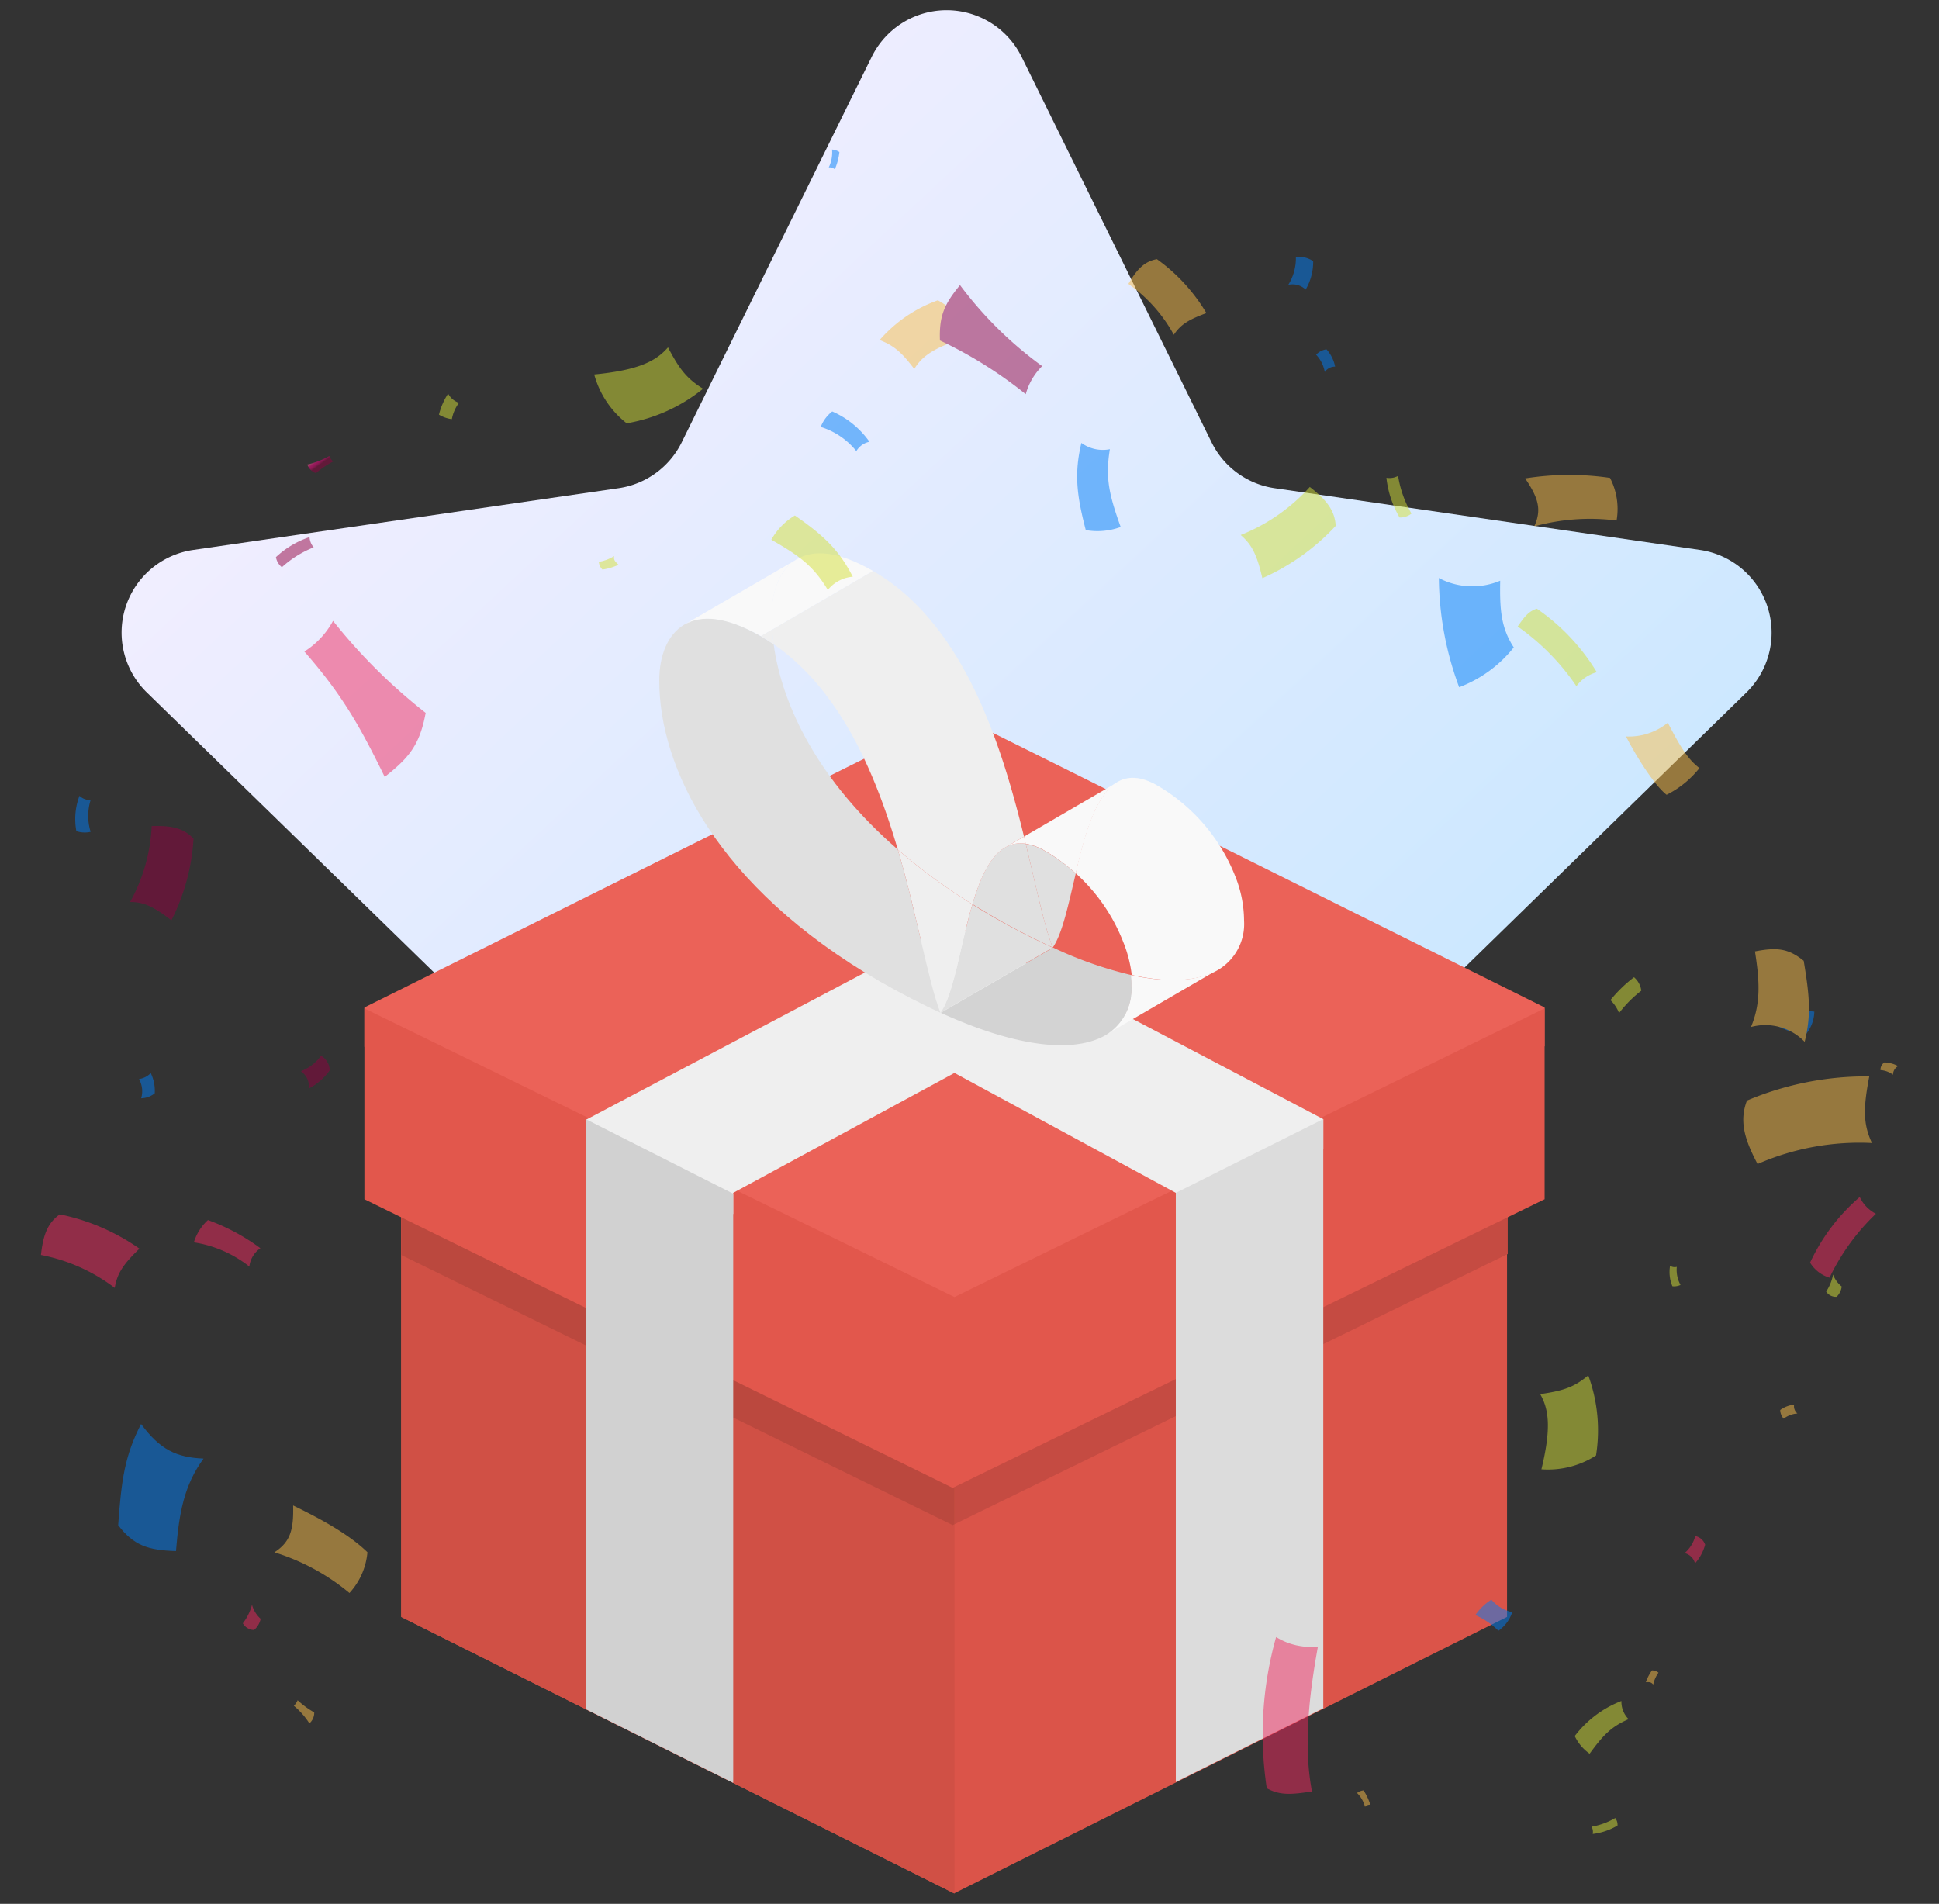
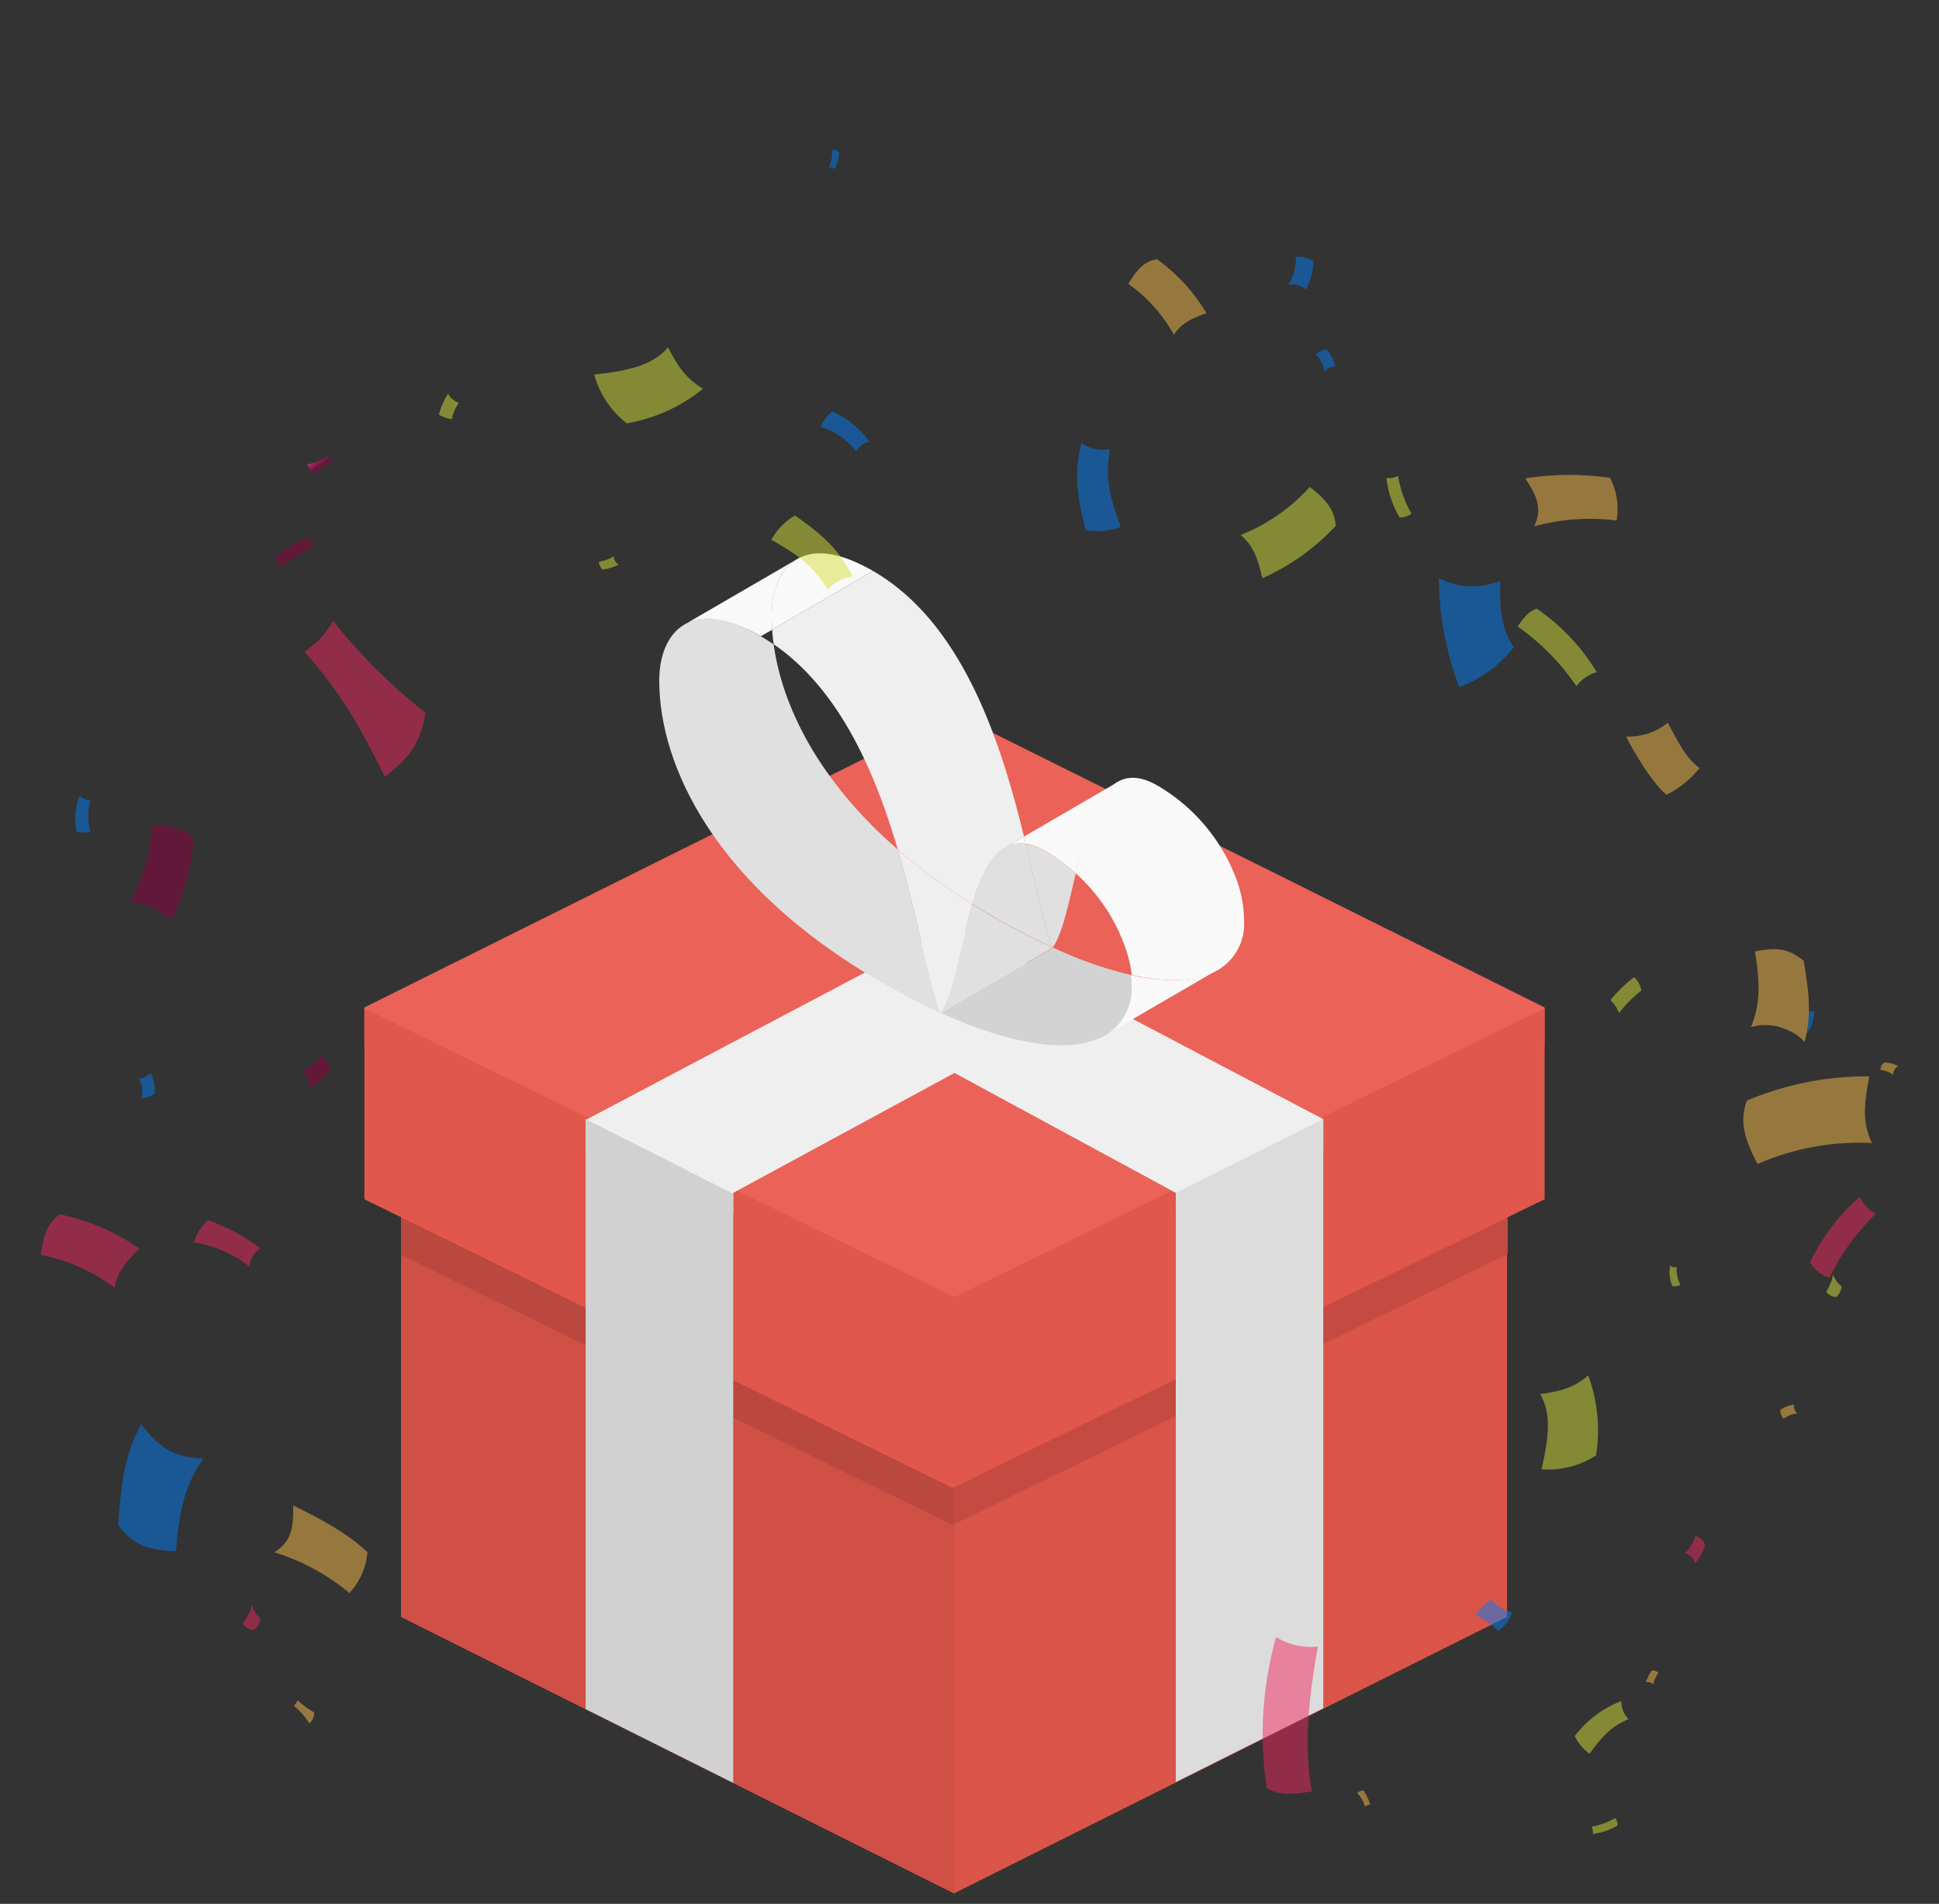
<svg xmlns="http://www.w3.org/2000/svg" xmlns:xlink="http://www.w3.org/1999/xlink" viewBox="0 0 224.44 220.38">
  <rect x="0" y="0" width="224.44" height="220.38" fill="#333333" stroke="none" />
  <defs>
    <linearGradient id="b" x1="-2059.07" y1="591.28" x2="-2058.14" y2="590.34" gradientTransform="matrix(184.01 0 0 -175 378905.68 103500.4)" gradientUnits="userSpaceOnUse">
      <stop offset="0" stop-color="#f8efff" />
      <stop offset="1" stop-color="#bbe5ff" />
    </linearGradient>
    <linearGradient id="a" x1="-8433.23" y1="-6387.53" x2="-8433.23" y2="-6385.64" gradientTransform="rotate(-24.74 12533.634 -26862.062) scale(1.2)" gradientUnits="userSpaceOnUse">
      <stop offset="0" stop-color="#920040" />
      <stop offset=".05" stop-color="#ae0052" />
      <stop offset=".12" stop-color="#d10069" />
      <stop offset=".19" stop-color="#ea007a" />
      <stop offset=".25" stop-color="#fa0084" />
      <stop offset=".3" stop-color="#ff0087" />
      <stop offset=".35" stop-color="#ff1a8b" />
      <stop offset=".43" stop-color="#ff3f92" />
      <stop offset=".5" stop-color="#ff5696" />
      <stop offset=".55" stop-color="#ff5e97" />
      <stop offset=".58" stop-color="#ff5696" />
      <stop offset=".64" stop-color="#ff3f92" />
      <stop offset=".71" stop-color="#ff198b" />
      <stop offset=".75" stop-color="#ff0087" />
      <stop offset=".79" stop-color="#fa0084" />
      <stop offset=".84" stop-color="#ea007a" />
      <stop offset=".9" stop-color="#d10069" />
      <stop offset=".96" stop-color="#ae0053" />
      <stop offset="1" stop-color="#920040" />
    </linearGradient>
    <linearGradient id="c" x1="-9425.33" y1="-8767.39" x2="-9425.51" y2="-8770.03" gradientTransform="matrix(-.94 2.79 -2.79 -.94 -33265.97 18116.47)" xlink:href="#a" />
    <linearGradient id="d" x1="-7703.57" y1="-5417.91" x2="-7704" y2="-5419.96" gradientTransform="rotate(-24.27 6616.986 -15318.232) scale(.74)" xlink:href="#a" />
    <linearGradient id="e" x1="-8933.68" y1="-8121.26" x2="-8934.11" y2="-8123.32" gradientTransform="matrix(2.68 2.37 -2.37 2.68 4813.8 42945.04)" xlink:href="#a" />
    <linearGradient id="f" x1="-9002.54" y1="-6277.39" x2="-9002.76" y2="-6275.25" gradientTransform="matrix(.98 -.87 .87 .98 14291.03 -1541.08)" xlink:href="#a" />
  </defs>
-   <path d="M105.1 159.55L61 182.72a9.67 9.67 0 0 1-14-10.2l8.41-49.06a9.67 9.67 0 0 0-2.78-8.56L17 80.16a9.67 9.67 0 0 1 5.36-16.5l49.25-7.15a9.7 9.7 0 0 0 7.29-5.29l22-44.64a9.67 9.67 0 0 1 17.35 0l22 44.64a9.69 9.69 0 0 0 7.28 5.29l49.26 7.15a9.68 9.68 0 0 1 5.36 16.5l-35.6 34.74a9.72 9.72 0 0 0-2.78 8.56l8.42 49.06a9.67 9.67 0 0 1-14 10.2l-44.09-23.17a9.68 9.68 0 0 0-9 0z" fill="url(#b)" />
  <path d="M46.44 118.86l64 32 64-32v68.31l-64 32-64-32z" fill="#db5449" />
  <path d="M46.44 125.27v20l63.83 31.27 64.25-31.38v-19.89l-64 31.38z" fill="#c54b42" />
  <path d="M110.48 219.19v-68.31L50.71 121h-4.27v66.17z" fill="#d05045" />
  <path d="M46.44 125.27v20l63.83 31.27.21-.11v-19.78z" fill="#bb483e" />
  <path d="M42.18 116.62l68.3-34 68.31 34v4.49l-68.31 34-68.3-33.94z" fill="#eb6258" />
  <path d="M42.18 116.73l68.3 33.41 68.31-33.41v22.09l-68.52 33.41-68.09-33.41z" fill="#e2574c" />
  <path d="M136.1 140.53v-2.45l-25.62-13.88-25.61 13.88v2.45l-17.08-7.47v-3.42l41.84-22.09.85.43.86-.43 41.83 22V133z" fill="#efefef" />
  <path d="M136.1 138.08v68.2l17.07-8.54v-68.2z" fill="#dcdcdc" />
  <path d="M67.79 197.84l17.08 8.54v-68.2l-17.08-8.64z" fill="#d1d1d1" />
  <g style="isolation:isolate">
    <path d="M143 101.48a13.93 13.93 0 0 1 1 5.09 6.18 6.18 0 0 1-3 5.7c-2.18 1.27-5.54 1.58-10 .59a14.82 14.82 0 0 0-1-3.86 20.87 20.87 0 0 0-5.49-7.92c1-4.44 2.3-9.08 4.84-10.57 1.22-.7 2.72-.68 4.64.43a21.13 21.13 0 0 1 9.01 10.54z" fill="#f9f9f9" />
    <path d="M140.92 112.27l-13 7.56a6.21 6.21 0 0 0 3-5.71 10.94 10.94 0 0 0-.06-1.26c4.52.99 7.88.68 10.06-.59z" fill="#f9f9f9" />
    <path d="M130.91 112.86a10.94 10.94 0 0 1 .06 1.26 6.21 6.21 0 0 1-3 5.71c-3.47 2-9.9 1.59-19.07-2.59l13-7.55a45.39 45.39 0 0 0 9.01 3.17z" fill="#d3d3d3" />
    <path d="M118.53 96.84l10.83-6.3c-2.54 1.49-3.8 6.13-4.84 10.57a20.23 20.23 0 0 0-3.52-2.59 6.32 6.32 0 0 0-2.28-.85c-.05-.28-.12-.55-.19-.83z" fill="#f9f9f9" />
    <path d="M124.52 101.11c-.85 3.57-1.55 7-2.67 8.58-1-2.55-1.88-6.93-3.12-12a6.32 6.32 0 0 1 2.28.85 20.23 20.23 0 0 1 3.51 2.57zm-2.67 8.58l-13 7.55c1.56-2.15 2.31-7.84 3.71-12.55q1.11.7 2.28 1.38c2.49 1.43 4.82 2.63 7.01 3.62z" fill="#e0e0e0" />
    <path d="M118.73 97.67c1.24 5.09 2.12 9.47 3.12 12-2.19-1-4.52-2.19-7-3.63q-1.17-.68-2.28-1.38c.88-3 2-5.54 3.8-6.58a3.52 3.52 0 0 1 2.36-.41z" fill="#e0e0e0" />
    <path d="M118.53 96.84c.07.28.14.55.2.83a3.52 3.52 0 0 0-2.37.43z" fill="#f9f9f9" />
    <path d="M118.53 96.84l-2.17 1.26c-1.77 1-2.92 3.61-3.8 6.58a66.42 66.42 0 0 1-8.64-6.34c-2.64-9-6.75-18.52-14.36-23.76a16.93 16.93 0 0 1-.18-1.7l11.67-6.79c10.43 6.03 14.8 19.83 17.48 30.75z" fill="#efefef" />
    <path d="M112.56 104.68c-1.4 4.71-2.15 10.4-3.71 12.55-1.43-3.66-2.62-11-4.93-18.89a66.42 66.42 0 0 0 8.64 6.34z" fill="#efefef" />
    <path d="M103.92 98.34c2.31 7.85 3.5 15.23 4.93 18.89-2.17-1-4.5-2.19-7-3.62-19-11-25.56-24.92-25.54-34.84 0-2.83.94-5.33 2.92-6.48s4.8-1 8.82 1.35c.51.3 1 .62 1.5.94.98 7.15 5.18 15.78 14.37 23.76z" fill="#e0e0e0" />
    <path d="M101.05 66.09l-11.67 6.79q-.06-.85-.06-1.65c0-2.84.93-5.34 2.9-6.49s4.78-.97 8.83 1.35z" fill="#f9f9f9" />
    <path d="M79.24 72.29l13-7.55c-2 1.15-2.89 3.65-2.9 6.49q0 .8.06 1.65l-1.32.76c-4.08-2.31-6.93-2.46-8.84-1.35z" fill="#f9f9f9" />
-     <path d="M89.38 72.88a16.93 16.93 0 0 0 .18 1.7c-.49-.32-1-.64-1.5-.94z" fill="#efefef" />
  </g>
  <g opacity=".5">
    <path d="M202.21 127.4c-.87 2.3-.36 4.35 1.23 7.34a29.46 29.46 0 0 1 13.24-2.43c-1.05-2.24-1-4.09-.31-7.71a35.49 35.49 0 0 0-14.16 2.8z" fill="#f9be49" />
    <path d="M186.41 115.77a4.26 4.26 0 0 1 1 1.5 13.69 13.69 0 0 1 2.57-2.59 2.46 2.46 0 0 0-.84-1.56 15.66 15.66 0 0 0-2.73 2.65z" fill="#d4e037" />
    <path d="M204.67 118.1a8.84 8.84 0 0 0 4.34 1.65 4.27 4.27 0 0 0 1-2.65 7.94 7.94 0 0 1-4.26-1.66 2.94 2.94 0 0 1-1.08 2.66z" fill="#007df7" />
-     <path d="M105.83 42.71c.91-1.52 2.46-2.65 6.62-3.78a9.14 9.14 0 0 0-3.89-4.17 16.09 16.09 0 0 0-6.74 4.6c1.78.69 2.62 1.54 4.01 3.35z" fill="#f9be49" />
    <path d="M154.54 42.44a4.15 4.15 0 0 0-1-2 2 2 0 0 0-1.2.62 3.82 3.82 0 0 1 1 2 1.43 1.43 0 0 1 1.2-.62z" fill="#007df7" />
    <path d="M195 179.78a1.66 1.66 0 0 1 1.2 1.19 5.28 5.28 0 0 0 1.17-2.16 1.52 1.52 0 0 0-1.14-1 3.93 3.93 0 0 1-1.23 1.97z" fill="#ef275d" />
    <path d="M158 209.15a.79.79 0 0 1 .61-.25 6.59 6.59 0 0 0-.78-1.65 1.44 1.44 0 0 0-.75.3 3.49 3.49 0 0 1 .92 1.6z" fill="#f9be49" />
    <path d="M177.89 70.46c-1 .31-1.47 1-2.22 2.06a26.79 26.79 0 0 1 6.8 6.91 4.39 4.39 0 0 1 2.36-1.62 24 24 0 0 0-6.94-7.35z" fill="#d4e037" />
    <path d="M10.49 96.29a6.25 6.25 0 0 1 0-3.69 1.7 1.7 0 0 1-1.29-.48 7.57 7.57 0 0 0-.36 4.09 3.1 3.1 0 0 0 1.65.08z" fill="#007df7" />
    <path d="M133.91 30c-1.42.26-2.29 1.14-3.3 2.86a17.47 17.47 0 0 1 5.26 5.89c.81-1.21 1.74-1.76 3.77-2.51a20.62 20.62 0 0 0-5.73-6.24z" fill="#f9be49" />
    <path d="M31.94 64.49a1.89 1.89 0 0 0 .69 1.17 12 12 0 0 1 3.68-2.3 2 2 0 0 1-.48-1.19 10.64 10.64 0 0 0-3.89 2.32z" fill="url(#a)" />
    <path d="M31.76 179.69a25.11 25.11 0 0 1 8.69 4.71 8 8 0 0 0 2.08-4.72c-1.88-1.82-4.67-3.51-8.6-5.41.07 2.8-.32 4.24-2.17 5.42z" fill="#f9be49" />
    <path d="M184 203c1.55-2.12 2.48-3.12 4.51-4a2.84 2.84 0 0 1-.83-2.1 12.35 12.35 0 0 0-5.4 4.06A5.19 5.19 0 0 0 184 203z" fill="#d4e037" />
    <path d="M207.67 162.6a3.28 3.28 0 0 0-1.61.62 1.57 1.57 0 0 0 .4 1 3 3 0 0 1 1.59-.6 1.09 1.09 0 0 1-.38-1.02z" fill="#f9be49" />
    <path d="M173.44 188.77a4.18 4.18 0 0 0 1.6-2.15 4.43 4.43 0 0 1-2.41-1.45 6.45 6.45 0 0 0-1.86 1.79 8.66 8.66 0 0 1 2.67 1.81z" fill="#007df7" />
    <path d="M194.52 148.74a3.63 3.63 0 0 1-.43-2.09 1 1 0 0 1-.78-.12 4.29 4.29 0 0 0 .27 2.36 1.77 1.77 0 0 0 .94-.15z" fill="#d4e037" />
    <path d="M177.59 60.93a24.27 24.27 0 0 1 9.53-.68 7.82 7.82 0 0 0-.76-4.93 32.44 32.44 0 0 0-9.82.06c1.52 2.24 1.94 3.62 1.05 5.55zM191.36 195a3.72 3.72 0 0 1 .61-1.38 1.2 1.2 0 0 0-.75-.26 5.18 5.18 0 0 0-.71 1.37c.42-.04.64 0 .85.27z" fill="#f9be49" />
    <path d="M151.13 33.52a6.35 6.35 0 0 0 .87-3.29 3.07 3.07 0 0 0-2-.49 5.82 5.82 0 0 1-.88 3.23 2.2 2.2 0 0 1 2.01.55z" fill="#007df7" />
    <path d="M146.63 207c1.56.88 3 .71 5.23.37-.94-4.93-.46-10.45.69-16.78a7.6 7.6 0 0 1-4.84-1.09 41.46 41.46 0 0 0-1.08 17.5zM44.53 89.93c2.78-2.18 4.06-3.68 4.74-7.41a64.31 64.31 0 0 1-10.72-10.65 9.59 9.59 0 0 1-3.32 3.55c4.36 4.98 6.4 8.58 9.3 14.51z" fill="#ef275d" />
    <path d="M89.28 62.48c3.3 1.88 4.88 3.05 6.54 5.81a4.14 4.14 0 0 1 2.89-1.53c-1.59-3.1-3.37-4.78-6.7-7.09a7.5 7.5 0 0 0-2.73 2.81z" fill="#d4e037" />
    <path d="M219.12 124.41a1.12 1.12 0 0 1 .59-1 3.59 3.59 0 0 0-1.58-.43 1 1 0 0 0-.46.89 2.73 2.73 0 0 1 1.45.54z" fill="#f9be49" />
    <path d="M211.38 149.51a1.34 1.34 0 0 0 1.21.6 2 2 0 0 0 .59-1.19 3.12 3.12 0 0 1-1-1.38 5.38 5.38 0 0 1-.8 1.97zM53.12 46.63a2.26 2.26 0 0 1-1.25-1.06A7.76 7.76 0 0 0 50.81 48a3.75 3.75 0 0 0 1.49.52 4.67 4.67 0 0 1 .82-1.89z" fill="#d4e037" />
    <path d="M28.86 146.61a3 3 0 0 1 1.28-2.12 23.81 23.81 0 0 0-6.07-3.26 5.81 5.81 0 0 0-1.63 2.58 13.72 13.72 0 0 1 6.42 2.8z" fill="#ef275d" />
    <path d="M22.4 97.08c-1.14-1.22-2.54-1.53-4.84-1.46a20 20 0 0 1-2.5 8.79c1.68 0 2.79.6 4.78 2.12a24 24 0 0 0 2.56-9.45z" fill="url(#c)" />
    <path d="M35.81 199.49a1.62 1.62 0 0 0 .56-1.27 10 10 0 0 1-1.92-1.41 1.66 1.66 0 0 1-.44.64 8.77 8.77 0 0 1 1.8 2.04z" fill="#f9be49" />
    <path d="M166.55 66.91a36.91 36.91 0 0 0 2.35 12.64 14.7 14.7 0 0 0 6.32-4.61c-1.49-2.29-1.63-4.41-1.57-7.72a8.29 8.29 0 0 1-7.1-.31z" fill="#007df7" />
    <path d="M209.52 146.16a4 4 0 0 0 2.25 1.74 25.36 25.36 0 0 1 5.37-7.4 4.1 4.1 0 0 1-1.87-1.94 22.41 22.41 0 0 0-5.75 7.6z" fill="#ef275d" />
    <path d="M193.05 83.66a7.12 7.12 0 0 1-4.84 1.59c1.56 3 3.47 5.79 4.7 6.75a11.32 11.32 0 0 0 3.8-3.09c-1.41-1.07-2.28-2.61-3.66-5.25z" fill="#f9be49" />
    <path d="M129.72 61c-1.33-3.7-1.8-5.68-1.25-9a4.22 4.22 0 0 1-3.3-.73c-.83 3.51-.56 6 .51 10.09a7.76 7.76 0 0 0 4.04-.36zM95 49.42a8.47 8.47 0 0 1 4.12 2.8 2.3 2.3 0 0 1 1.52-1.08 10.24 10.24 0 0 0-4.31-3.51A4.16 4.16 0 0 0 95 49.42z" fill="#007df7" />
    <path d="M154.61 60.87c-.11-1.79-1.06-3-3-4.5a21.43 21.43 0 0 1-8 5.56c1.37 1.18 1.9 2.4 2.51 5a25.78 25.78 0 0 0 8.49-6.06z" fill="#d4e037" />
    <path d="M6.92 140.57c-1.4 1-1.92 2.35-2.18 4.7a20.48 20.48 0 0 1 8.54 3.81c.29-1.7 1-2.75 2.86-4.54a24.59 24.59 0 0 0-9.22-3.97z" fill="#ef275d" />
    <path d="M202.68 118.88a6.32 6.32 0 0 1 6.21 1.72c.78-3.12.56-5.35-.11-9.38-1.78-1.44-3.09-1.58-5.64-1.09.54 3.46.69 5.98-.46 8.75z" fill="#f9be49" />
    <path d="M35.57 53.77a1.65 1.65 0 0 0 1 1 10.25 10.25 0 0 1 2-1.35 1.55 1.55 0 0 1-.45-.63 9.13 9.13 0 0 1-2.55.98z" fill="url(#d)" />
-     <path d="M111.12 33c-1.73 2.12-2.44 3.47-2.32 6.41a49.68 49.68 0 0 1 9.93 6.22 7.32 7.32 0 0 1 1.9-3.25 44.29 44.29 0 0 1-9.51-9.38z" fill="url(#e)" />
    <path d="M187.23 211.31a1.26 1.26 0 0 0-.27-.86 8.1 8.1 0 0 1-2.73 1 1.25 1.25 0 0 1 .13.84 7.18 7.18 0 0 0 2.87-.98z" fill="#d4e037" />
    <path d="M28.11 187.91a1.53 1.53 0 0 0 1.3.77 2.34 2.34 0 0 0 .76-1.29 3.39 3.39 0 0 1-1-1.62 6.15 6.15 0 0 1-1.06 2.14z" fill="#ef275d" />
    <path d="M34.83 124a2.18 2.18 0 0 1 .93 2 7 7 0 0 0 2.4-2.09 2 2 0 0 0-1-1.7 5.15 5.15 0 0 1-2.33 1.79z" fill="url(#f)" />
    <path d="M95.93 19.38a.9.9 0 0 1 .7.22 6.94 6.94 0 0 0 .53-2 1.7 1.7 0 0 0-.85-.29 4 4 0 0 1-.38 2.07z" fill="#007df7" />
    <path d="M178.28 161.38c1 1.75 1.3 3.92.14 8.7a10.29 10.29 0 0 0 6.32-1.6 18.47 18.47 0 0 0-.9-9.27c-1.67 1.41-2.98 1.79-5.56 2.17zM77.32 40.21c-1.38 1.6-3.42 2.64-8.54 3.14A10.78 10.78 0 0 0 72.54 49a19.15 19.15 0 0 0 8.84-4c-1.96-1.21-2.79-2.38-4.06-4.79zm-6.23 24.16a4.93 4.93 0 0 1-1.78.67 1.49 1.49 0 0 0 .42.89 6.35 6.35 0 0 0 1.87-.56c-.42-.37-.6-.58-.51-1z" fill="#d4e037" />
    <path d="M23.56 168.84c-3.13-.14-5-1-7.23-4-1.89 3.65-2.28 6.49-2.65 11.71 1.79 2.32 3.37 2.89 6.69 3 .36-4.43.93-7.61 3.19-10.71z" fill="#007df7" />
    <path d="M162 59.9a2.1 2.1 0 0 0 1.38-.45 12.55 12.55 0 0 1-1.55-4.36 2.12 2.12 0 0 1-1.35.22A11.53 11.53 0 0 0 162 59.9z" fill="#d4e037" />
    <path d="M16.09 124.91a2.85 2.85 0 0 1 .25 2.22 2.64 2.64 0 0 0 1.57-.57 4.68 4.68 0 0 0-.46-2.34 2.39 2.39 0 0 1-1.36.69z" fill="#007df7" />
  </g>
</svg>